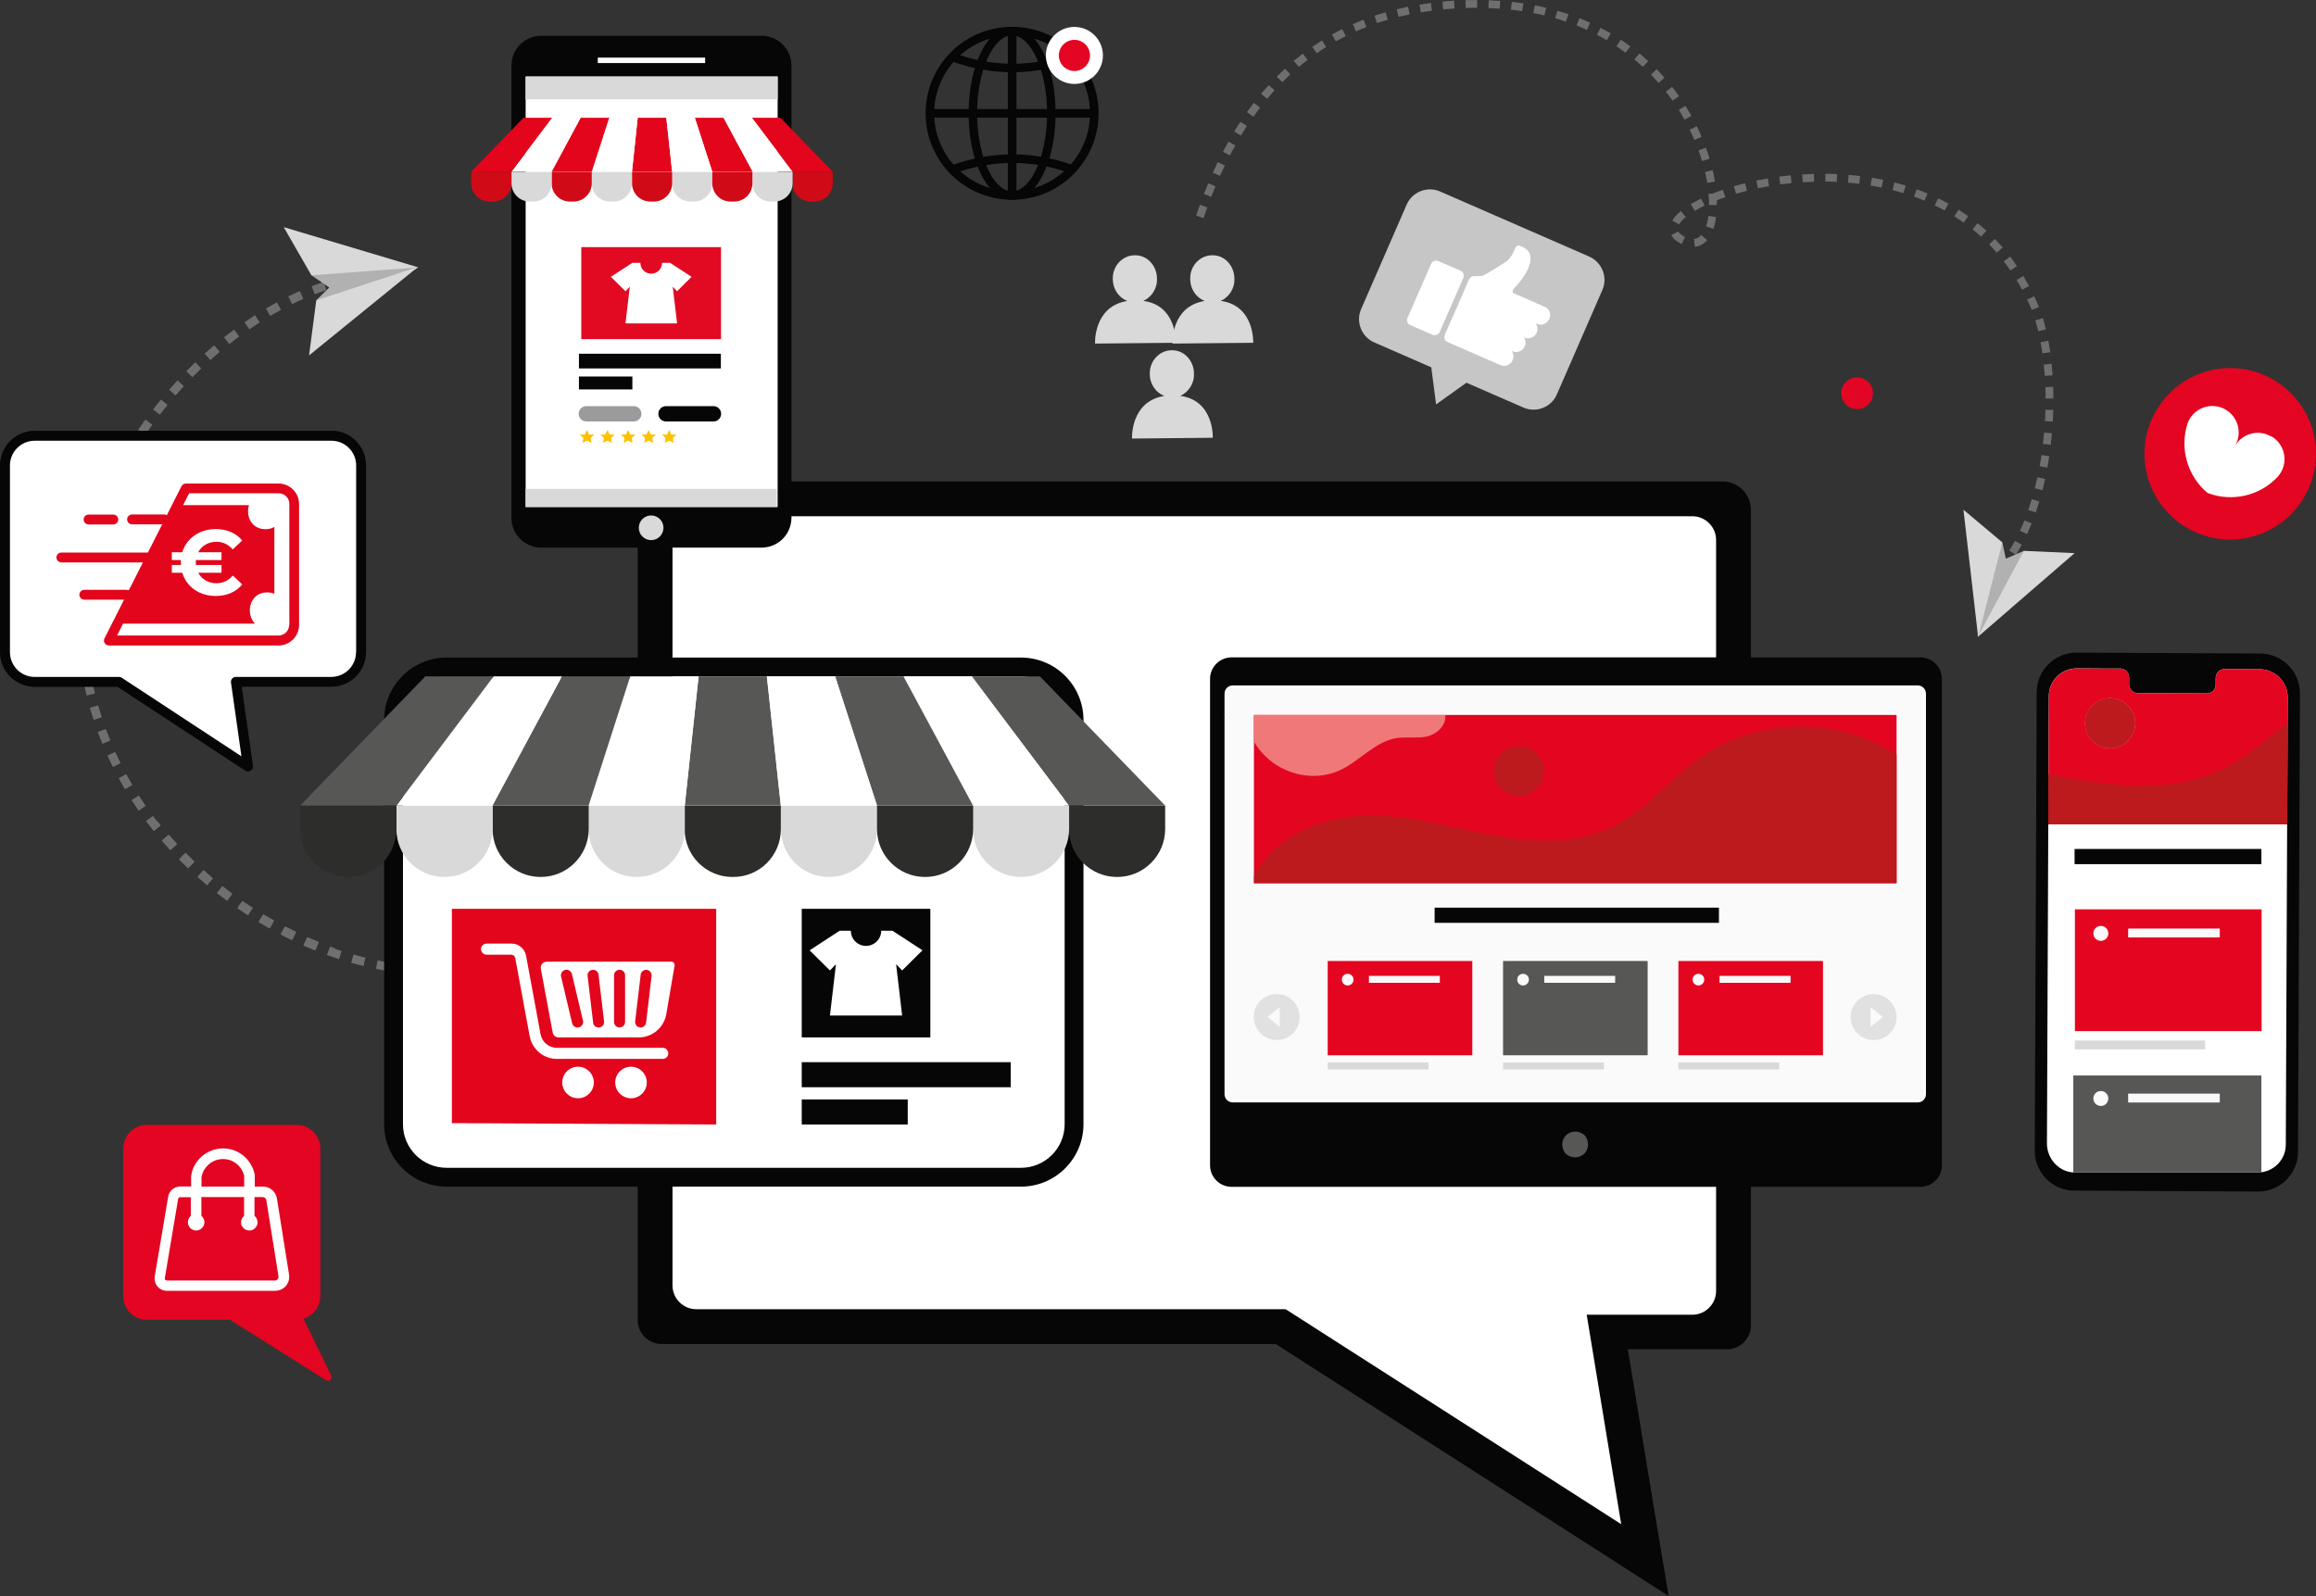
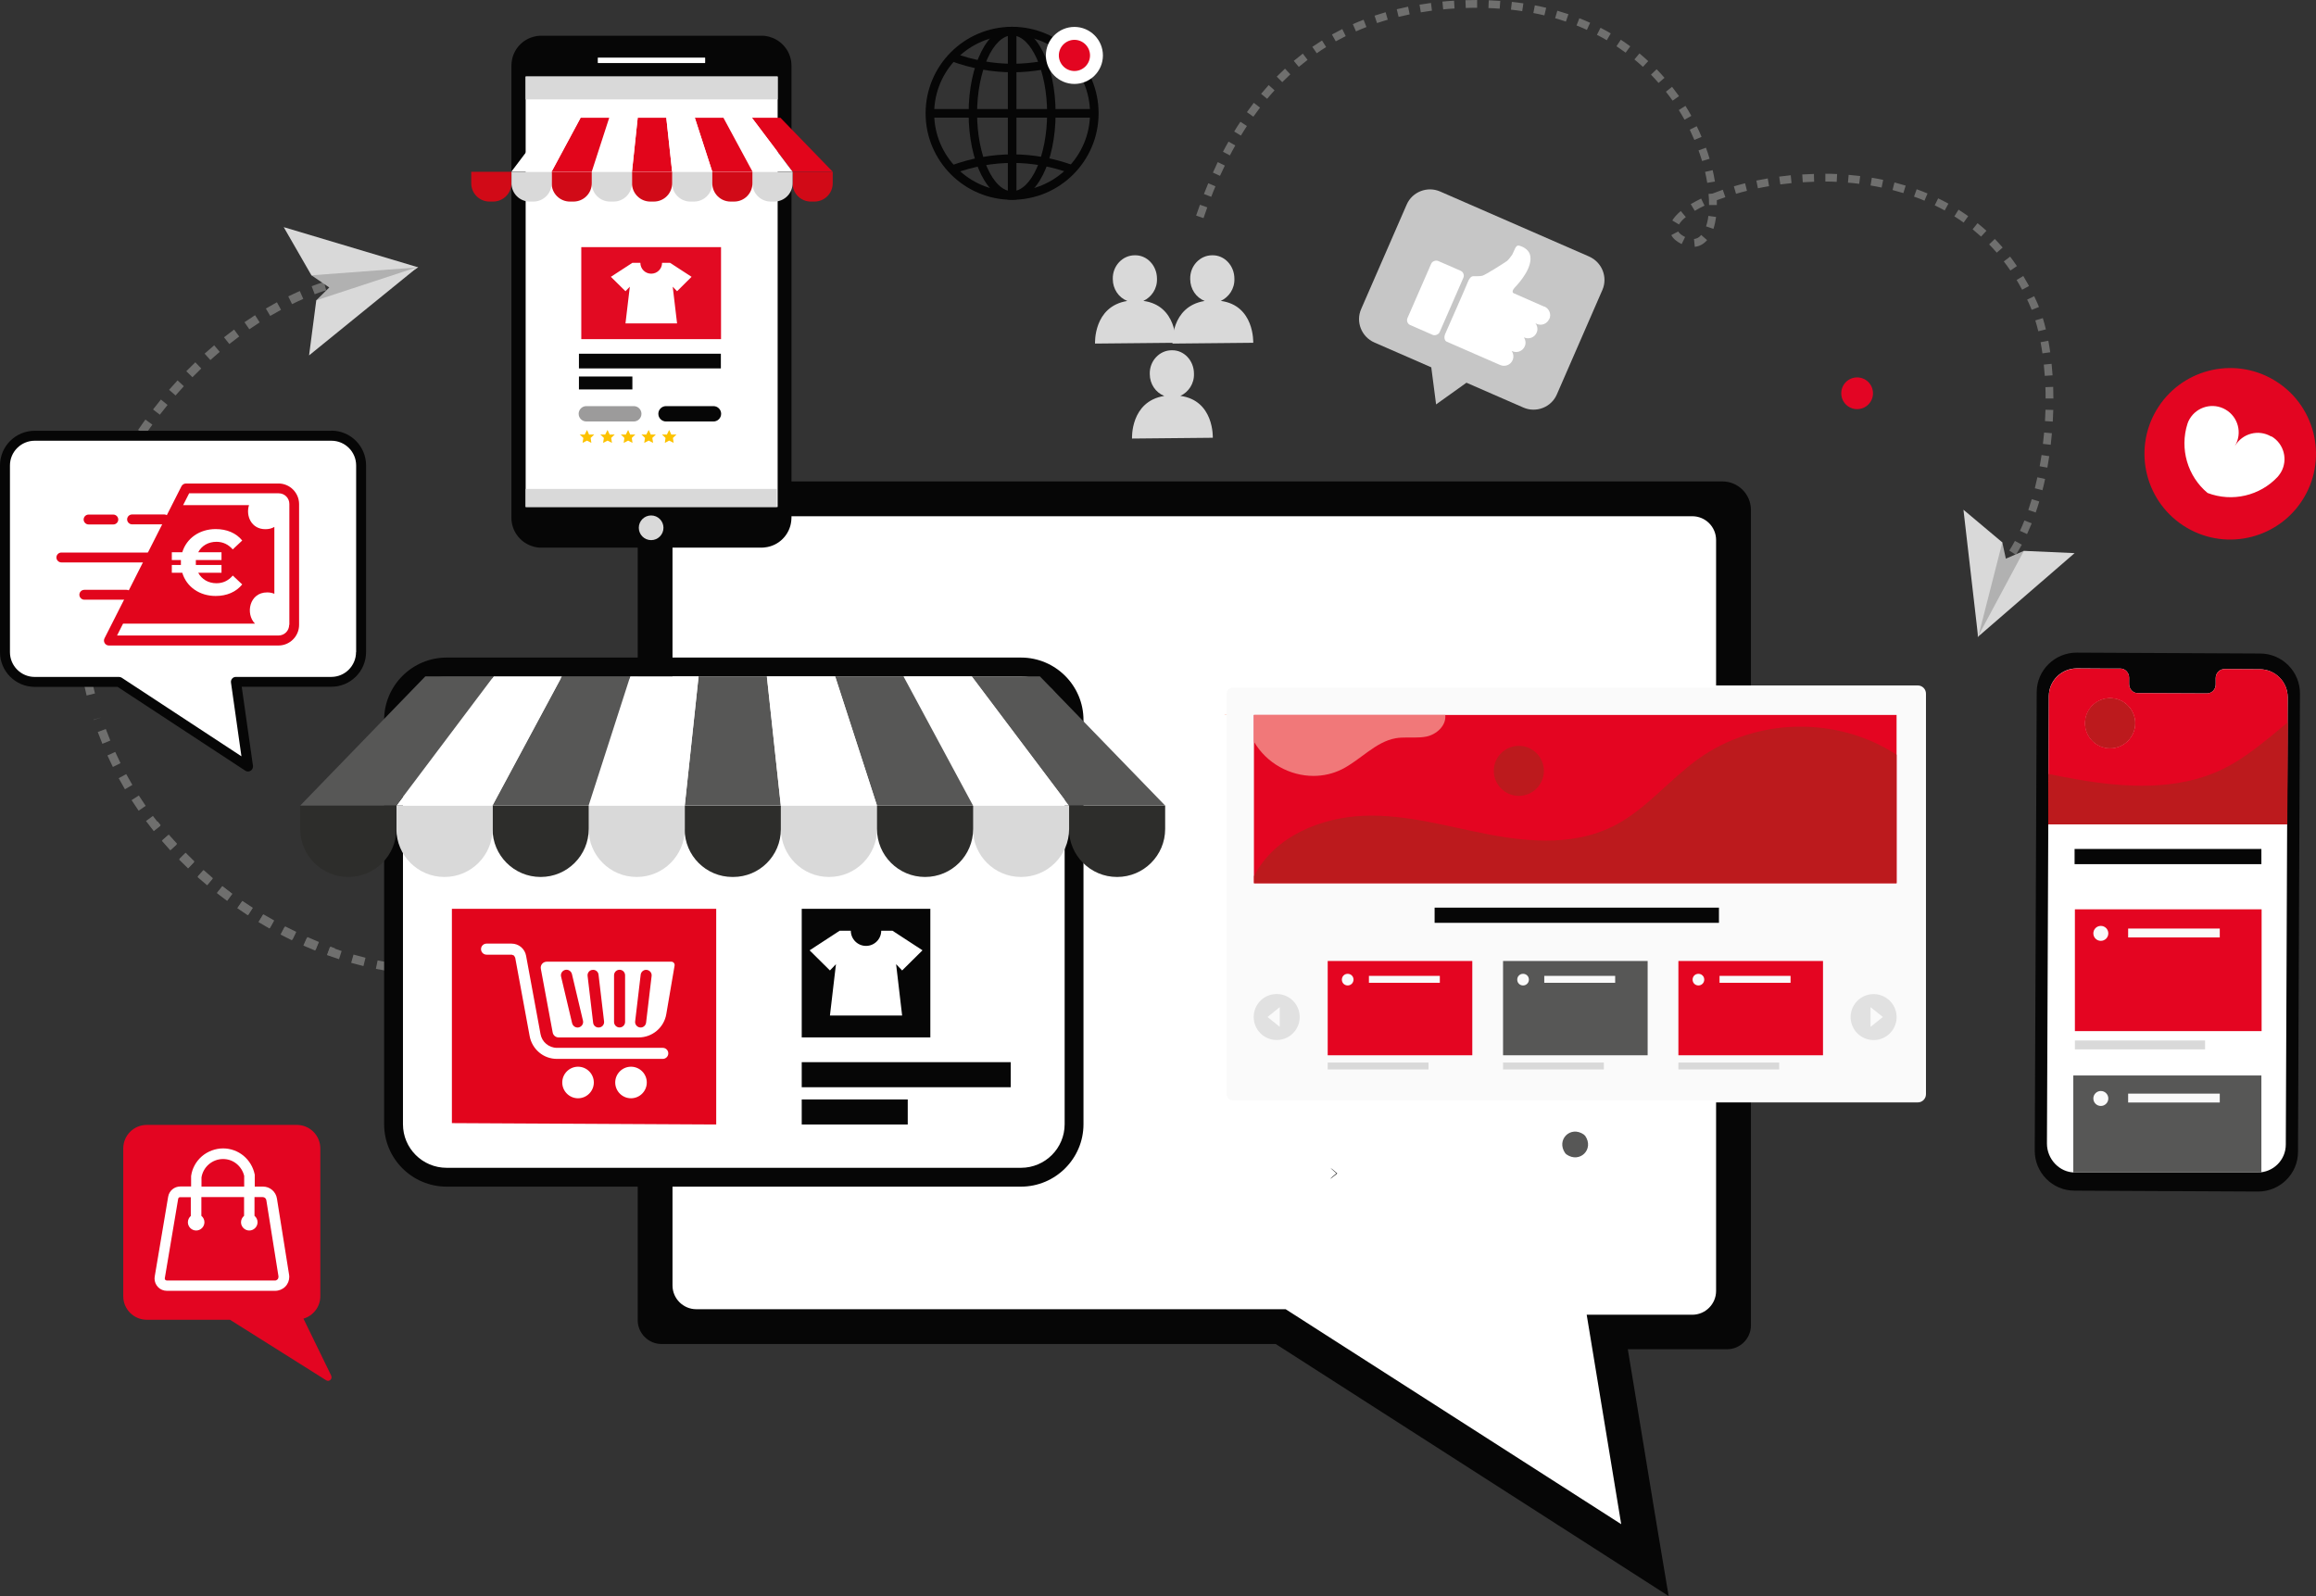
<svg xmlns="http://www.w3.org/2000/svg" id="Ebene_1" data-name="Ebene 1" viewBox="0 0 826.01 569.31">
  <rect x="0" y="0" width="826.01" height="569.31" fill="#333333" stroke="none" />
  <defs>
    <style>
      .cls-1 {
        fill: #e40521;
      }

      .cls-2 {
        fill: #6f6f6e;
      }

      .cls-3 {
        fill: #e2051b;
      }

      .cls-4 {
        fill: #b1b1b1;
      }

      .cls-5 {
        fill: #e30521;
      }

      .cls-6 {
        fill: #fcc200;
      }

      .cls-7 {
        fill: #98796e;
      }

      .cls-8 {
        fill: #fff;
      }

      .cls-9 {
        fill: #e1e1e1;
      }

      .cls-10 {
        fill: #060606;
      }

      .cls-11 {
        fill: #575756;
      }

      .cls-12 {
        fill: #f17879;
      }

      .cls-13 {
        fill: #2d2d2b;
      }

      .cls-14 {
        fill: #fcce84;
      }

      .cls-15 {
        fill: #9c9b9b;
      }

      .cls-16 {
        fill: #e2051c;
      }

      .cls-17 {
        fill: #a7c6be;
      }

      .cls-18 {
        fill: #bc1a1d;
      }

      .cls-19 {
        fill: #e20a22;
      }

      .cls-20 {
        fill: #fbdcd2;
      }

      .cls-21 {
        fill: #e30524;
      }

      .cls-22 {
        fill: #c6c6c6;
      }

      .cls-23 {
        fill: #fafafa;
      }

      .cls-24 {
        fill: #d9d9d9;
      }

      .cls-25 {
        fill: #d10a17;
      }
    </style>
  </defs>
  <path class="cls-2" d="M165.45,344.99l.15,3.06c-1.5.07-3.02.12-4.53.14l-.04-3.06c1.47-.02,2.96-.06,4.42-.13ZM156.61,345.1l-.07,3.06c-1.5-.04-3.03-.1-4.53-.19l.18-3.06c1.47.09,2.95.15,4.42.19ZM147.78,344.57l-.29,3.05c-1.49-.14-3.01-.32-4.5-.52l.4-3.04c1.46.19,2.94.36,4.39.5ZM139.02,343.4l-.51,3.02c-1.48-.25-2.98-.53-4.45-.84l.62-3c1.44.3,2.9.57,4.35.82ZM130.36,341.61l-.73,2.98c-1.46-.36-2.93-.74-4.38-1.15l.83-2.95c1.41.4,2.85.78,4.28,1.13ZM121.85,339.21l-.94,2.92c-1.43-.46-2.87-.95-4.29-1.46l1.04-2.88c1.38.5,2.79.98,4.19,1.43ZM56.17,292.95c.37.45.74.9,1.12,1.35l-2.35,1.96c-.38-.46-.76-.91-1.14-1.37l2.37-1.94ZM60.18,297.67c.98,1.11,1.98,2.21,2.97,3.29l-2.24,2.09c-1.02-1.09-2.04-2.22-3.03-3.35l2.3-2.02ZM113.52,336.21l-1.14,2.84c-1.39-.56-2.8-1.15-4.18-1.76l1.24-2.8c1.35.59,2.72,1.17,4.08,1.71ZM66.21,304.16c1.04,1.06,2.1,2.1,3.15,3.12l-2.12,2.21c-1.07-1.03-2.15-2.1-3.21-3.18l2.18-2.15ZM105.43,332.64l-1.33,2.76c-1.35-.65-2.71-1.34-4.04-2.04l1.42-2.71c1.3.68,2.63,1.35,3.95,1.99ZM72.6,310.31c1.09.99,2.21,1.98,3.32,2.93l-1.99,2.33c-1.14-.97-2.28-1.98-3.39-2.99l2.06-2.27ZM97.6,328.53l-1.52,2.66c-1.3-.74-2.61-1.52-3.9-2.3l1.6-2.61c1.25.77,2.53,1.53,3.81,2.25ZM79.33,316.07c1.15.92,2.32,1.84,3.49,2.72l-1.85,2.44c-1.19-.9-2.4-1.84-3.57-2.78l1.92-2.39ZM90.06,323.9l-1.69,2.56c-1.25-.82-2.51-1.68-3.74-2.55l1.77-2.5c1.2.85,2.44,1.69,3.66,2.5Z" />
-   <path class="cls-2" d="M116.34,103.55s-1.52.41-4.1,1.4l-1.09-2.86c2.75-1.05,4.33-1.47,4.4-1.49l.8,2.96ZM108.16,106.62c-1.32.58-2.66,1.2-4,1.86l-1.35-2.75c1.38-.68,2.77-1.32,4.12-1.92l1.23,2.8ZM100.23,110.51c-1.28.7-2.58,1.43-3.85,2.18l-1.56-2.64c1.3-.77,2.63-1.52,3.95-2.23l1.46,2.69ZM92.61,115c-1.23.78-2.47,1.61-3.69,2.45l-1.73-2.52c1.25-.86,2.52-1.7,3.78-2.5l1.65,2.58ZM85.31,120.02c-1.18.87-2.36,1.77-3.52,2.69l-1.9-2.4c1.18-.93,2.39-1.86,3.6-2.75l1.82,2.46ZM78.37,125.51c-1.12.95-2.24,1.93-3.34,2.91l-2.05-2.28c1.12-1.01,2.27-2.01,3.41-2.97l1.98,2.34ZM71.78,131.44c-1.06,1.02-2.12,2.06-3.15,3.11l-2.19-2.14c1.05-1.07,2.14-2.14,3.22-3.18l2.12,2.21ZM65.57,137.76c-.99,1.08-1.99,2.19-2.96,3.3l-2.31-2.01c.99-1.14,2-2.27,3.02-3.37l2.25,2.08ZM59.76,144.45c-.93,1.14-1.86,2.3-2.76,3.47l-2.42-1.87c.92-1.19,1.86-2.38,2.81-3.54l2.37,1.94ZM54.34,151.47c-.23.32-.46.64-.69.96-.62.87-1.25,1.77-1.87,2.66l-2.53-1.73c.63-.91,1.26-1.83,1.9-2.72.24-.33.47-.65.71-.98l2.48,1.8ZM46.97,162.54l-2.62-1.59c.78-1.29,1.59-2.58,2.4-3.83l2.57,1.66c-.79,1.23-1.59,2.49-2.36,3.76ZM42.56,170.24l-2.7-1.45c.71-1.32,1.45-2.65,2.19-3.95l2.66,1.52c-.73,1.28-1.46,2.58-2.15,3.88ZM39.96,175.26c-.47.94-.93,1.91-1.37,2.88l-2.79-1.26c.45-1.01.93-2.01,1.42-2.99.18-.37.37-.74.56-1.11l2.73,1.38c-.18.36-.37.72-.55,1.09ZM35.4,186.34l-2.91-.97c.48-1.45,1-2.89,1.54-4.28l2.85,1.11c-.52,1.35-1.03,2.74-1.49,4.14ZM33.02,194.82l-2.98-.69c.34-1.48.72-2.97,1.13-4.41l2.95.83c-.39,1.4-.76,2.83-1.09,4.27ZM31.41,203.49l-3.03-.43c.21-1.5.46-3.01.73-4.48l3.01.56c-.27,1.43-.51,2.9-.71,4.35ZM30.53,212.28l-3.06-.18c.09-1.51.21-3.03.36-4.53l3.05.3c-.15,1.45-.26,2.93-.35,4.4ZM30.36,221.11l-3.06.06c-.03-1.51-.03-3.04,0-4.54l3.06.06c-.03,1.46-.03,2.95,0,4.42ZM30.87,229.94l-3.05.29c-.14-1.5-.26-3.02-.35-4.52l3.06-.18c.09,1.46.2,2.95.34,4.41ZM32.04,238.7l-3.02.52c-.26-1.49-.49-2.99-.68-4.48l3.03-.41c.19,1.45.42,2.92.67,4.37ZM33.86,247.35l-2.97.74c-.36-1.46-.7-2.95-1.01-4.42l3-.63c.3,1.44.63,2.89.99,4.31ZM36.3,255.85l-2.91.95c-.47-1.43-.92-2.89-1.33-4.33l2.94-.85c.4,1.41.84,2.83,1.3,4.23ZM39.35,264.15l-2.84,1.16c-.57-1.39-1.12-2.81-1.64-4.22l2.87-1.06c.51,1.38,1.04,2.76,1.6,4.12ZM42.99,272.21l-2.74,1.36c-.67-1.35-1.32-2.73-1.94-4.1l2.79-1.26c.6,1.33,1.24,2.68,1.89,4ZM47.2,279.98l-2.64,1.55c-.77-1.3-1.51-2.63-2.23-3.95l2.69-1.46c.7,1.29,1.43,2.58,2.18,3.85ZM51.96,287.44l-2.52,1.74c-.85-1.24-1.7-2.51-2.51-3.78l2.58-1.65c.79,1.24,1.61,2.48,2.45,3.69ZM57.23,294.54l-2.39,1.91c-.94-1.18-1.87-2.38-2.77-3.59l2.46-1.83c.87,1.18,1.78,2.35,2.7,3.5ZM118.43,341.15c-.56-.21-1.11-.42-1.67-.63l1.1-2.86c.54.21,1.09.42,1.64.62l-1.07,2.87ZM112.57,338.84c-1.39-.58-2.78-1.18-4.15-1.79l1.25-2.8c1.34.6,2.71,1.19,4.07,1.76l-1.17,2.83ZM62.99,301.25l-2.25,2.07c-1.02-1.11-2.03-2.25-3.01-3.39l2.32-1.99c.95,1.11,1.94,2.22,2.94,3.31ZM104.33,335.15c-1.36-.65-2.72-1.33-4.04-2.01l1.4-2.72c1.3.67,2.63,1.33,3.97,1.98l-1.33,2.76ZM69.2,307.55l-2.11,2.22c-1.09-1.03-2.18-2.1-3.23-3.17l2.18-2.15c1.03,1.04,2.09,2.09,3.16,3.1ZM96.3,331.01c-1.32-.73-2.64-1.48-3.92-2.25l1.56-2.64c1.26.75,2.55,1.49,3.84,2.2l-1.48,2.68ZM75.83,313.42l-1.95,2.36c-1.16-.96-2.31-1.95-3.44-2.94l2.03-2.29c1.1.97,2.23,1.94,3.36,2.88ZM88.52,326.4c-1.27-.81-2.54-1.64-3.78-2.48l1.72-2.54c1.21.82,2.46,1.64,3.7,2.43l-1.64,2.59ZM82.83,318.84l-1.8,2.48c-1.22-.89-2.44-1.8-3.62-2.71l1.88-2.42c1.16.9,2.35,1.79,3.54,2.66Z" />
+   <path class="cls-2" d="M116.34,103.55s-1.52.41-4.1,1.4l-1.09-2.86c2.75-1.05,4.33-1.47,4.4-1.49l.8,2.96ZM108.16,106.62c-1.32.58-2.66,1.2-4,1.86l-1.35-2.75c1.38-.68,2.77-1.32,4.12-1.92l1.23,2.8ZM100.23,110.51c-1.28.7-2.58,1.43-3.85,2.18l-1.56-2.64c1.3-.77,2.63-1.52,3.95-2.23l1.46,2.69ZM92.61,115c-1.23.78-2.47,1.61-3.69,2.45l-1.73-2.52c1.25-.86,2.52-1.7,3.78-2.5l1.65,2.58ZM85.31,120.02c-1.18.87-2.36,1.77-3.52,2.69l-1.9-2.4c1.18-.93,2.39-1.86,3.6-2.75l1.82,2.46ZM78.37,125.51c-1.12.95-2.24,1.93-3.34,2.91l-2.05-2.28c1.12-1.01,2.27-2.01,3.41-2.97l1.98,2.34ZM71.78,131.44c-1.06,1.02-2.12,2.06-3.15,3.11l-2.19-2.14c1.05-1.07,2.14-2.14,3.22-3.18l2.12,2.21ZM65.57,137.76c-.99,1.08-1.99,2.19-2.96,3.3l-2.31-2.01c.99-1.14,2-2.27,3.02-3.37l2.25,2.08ZM59.76,144.45c-.93,1.14-1.86,2.3-2.76,3.47l-2.42-1.87c.92-1.19,1.86-2.38,2.81-3.54l2.37,1.94ZM54.34,151.47c-.23.32-.46.64-.69.96-.62.87-1.25,1.77-1.87,2.66l-2.53-1.73c.63-.91,1.26-1.83,1.9-2.72.24-.33.47-.65.71-.98l2.48,1.8ZM46.97,162.54l-2.62-1.59c.78-1.29,1.59-2.58,2.4-3.83l2.57,1.66c-.79,1.23-1.59,2.49-2.36,3.76ZM42.56,170.24l-2.7-1.45c.71-1.32,1.45-2.65,2.19-3.95l2.66,1.52c-.73,1.28-1.46,2.58-2.15,3.88ZM39.96,175.26c-.47.94-.93,1.91-1.37,2.88l-2.79-1.26c.45-1.01.93-2.01,1.42-2.99.18-.37.37-.74.56-1.11l2.73,1.38c-.18.36-.37.72-.55,1.09ZM35.4,186.34l-2.91-.97c.48-1.45,1-2.89,1.54-4.28l2.85,1.11c-.52,1.35-1.03,2.74-1.49,4.14ZM33.02,194.82l-2.98-.69c.34-1.48.72-2.97,1.13-4.41l2.95.83c-.39,1.4-.76,2.83-1.09,4.27ZM31.41,203.49l-3.03-.43c.21-1.5.46-3.01.73-4.48l3.01.56c-.27,1.43-.51,2.9-.71,4.35ZM30.53,212.28l-3.06-.18c.09-1.51.21-3.03.36-4.53l3.05.3c-.15,1.45-.26,2.93-.35,4.4ZM30.36,221.11l-3.06.06c-.03-1.51-.03-3.04,0-4.54l3.06.06c-.03,1.46-.03,2.95,0,4.42ZM30.87,229.94l-3.05.29c-.14-1.5-.26-3.02-.35-4.52l3.06-.18c.09,1.46.2,2.95.34,4.41ZM32.04,238.7l-3.02.52c-.26-1.49-.49-2.99-.68-4.48l3.03-.41c.19,1.45.42,2.92.67,4.37ZM33.86,247.35l-2.97.74c-.36-1.46-.7-2.95-1.01-4.42l3-.63c.3,1.44.63,2.89.99,4.31ZM36.3,255.85l-2.91.95c-.47-1.43-.92-2.89-1.33-4.33c.4,1.41.84,2.83,1.3,4.23ZM39.35,264.15l-2.84,1.16c-.57-1.39-1.12-2.81-1.64-4.22l2.87-1.06c.51,1.38,1.04,2.76,1.6,4.12ZM42.99,272.21l-2.74,1.36c-.67-1.35-1.32-2.73-1.94-4.1l2.79-1.26c.6,1.33,1.24,2.68,1.89,4ZM47.2,279.98l-2.64,1.55c-.77-1.3-1.51-2.63-2.23-3.95l2.69-1.46c.7,1.29,1.43,2.58,2.18,3.85ZM51.96,287.44l-2.52,1.74c-.85-1.24-1.7-2.51-2.51-3.78l2.58-1.65c.79,1.24,1.61,2.48,2.45,3.69ZM57.23,294.54l-2.39,1.91c-.94-1.18-1.87-2.38-2.77-3.59l2.46-1.83c.87,1.18,1.78,2.35,2.7,3.5ZM118.43,341.15c-.56-.21-1.11-.42-1.67-.63l1.1-2.86c.54.21,1.09.42,1.64.62l-1.07,2.87ZM112.57,338.84c-1.39-.58-2.78-1.18-4.15-1.79l1.25-2.8c1.34.6,2.71,1.19,4.07,1.76l-1.17,2.83ZM62.99,301.25l-2.25,2.07c-1.02-1.11-2.03-2.25-3.01-3.39l2.32-1.99c.95,1.11,1.94,2.22,2.94,3.31ZM104.33,335.15c-1.36-.65-2.72-1.33-4.04-2.01l1.4-2.72c1.3.67,2.63,1.33,3.97,1.98l-1.33,2.76ZM69.2,307.55l-2.11,2.22c-1.09-1.03-2.18-2.1-3.23-3.17l2.18-2.15c1.03,1.04,2.09,2.09,3.16,3.1ZM96.3,331.01c-1.32-.73-2.64-1.48-3.92-2.25l1.56-2.64c1.26.75,2.55,1.49,3.84,2.2l-1.48,2.68ZM75.83,313.42l-1.95,2.36c-1.16-.96-2.31-1.95-3.44-2.94l2.03-2.29c1.1.97,2.23,1.94,3.36,2.88ZM88.52,326.4c-1.27-.81-2.54-1.64-3.78-2.48l1.72-2.54c1.21.82,2.46,1.64,3.7,2.43l-1.64,2.59ZM82.83,318.84l-1.8,2.48c-1.22-.89-2.44-1.8-3.62-2.71l1.88-2.42c1.16.9,2.35,1.79,3.54,2.66Z" />
  <polygon class="cls-4" points="111.07 98.2 117.44 102.54 112.8 107.12 123.13 111.54 149.17 95.36 114.62 93.44 111.07 98.2" />
  <polygon class="cls-24" points="110.23 126.77 112.8 107.12 149.09 95.2 110.23 126.77" />
  <polygon class="cls-24" points="101.19 81.02 111.07 98.2 149.17 95.36 101.19 81.02" />
  <path class="cls-22" d="M566.74,91.49l-53.11-23.18c-4.57-2-9.95.11-11.92,4.64l-16.25,37.29c-2.01,4.57.14,9.92,4.71,11.92l20.3,8.86,1.72,13.23,10.83-7.74,20.3,8.86c4.57,2,9.95-.11,11.92-4.64l16.25-37.29c2.01-4.57-.14-9.92-4.71-11.92l-.04-.04Z" />
  <path class="cls-8" d="M552.6,113.76c.74-1.69-.04-3.66-1.76-4.4h-.14l-10.87-4.78c-.67-.32-.28-1.3.49-2.11,1.86-1.9,6.65-7.53,5.31-11.78-.7-2.04-3.1-2.95-4.01-3.1-.77-.14-1.3,1.06-1.37,1.27l-.88,1.93s-1.23,1.76-1.83,2.25c-.6.49-7.84,5.07-8.83,5.31-.98.25-2.53.14-3.34.18s-1.51,1.06-1.93,2.22-7.7,17.69-8.06,18.47c-.35.81-.32,2.25.56,2.64.81.35,16.11,7.04,18.78,8.2l.32.14c1.69.74,3.69,0,4.43-1.72.49-1.13.32-2.36-.35-3.31l.25.11c1.69.74,3.69,0,4.43-1.72.49-1.09.32-2.29-.32-3.24l.14.07c1.69.74,3.69,0,4.43-1.72.53-1.16.28-2.46-.46-3.41l.49.28c1.69.74,3.69,0,4.43-1.72l.07-.04Z" />
  <rect class="cls-8" x="499.48" y="100.01" width="24.94" height="12.52" rx="1.9" ry="1.9" transform="translate(209.83 533.01) rotate(-66.43)" />
  <path class="cls-5" d="M821.8,177.35c-8.55,14.56-27.3,19.45-41.86,10.9s-19.45-27.3-10.9-41.86c8.55-14.56,27.3-19.45,41.86-10.9,14.56,8.55,19.45,27.3,10.9,41.86Z" />
  <path class="cls-8" d="M810.01,155.69c-4.47-2.64-10.24-1.13-12.87,3.34v-.04c2.64-4.47,1.13-10.24-3.34-12.87-4.47-2.64-10.24-1.13-12.87,3.34-.32.56-.6,1.13-.77,1.72-2.81,8.86,0,18.68,7.18,24.66,8.76,3.34,18.68,1.02,25.01-5.77.42-.49.77-.98,1.13-1.55,2.64-4.47,1.13-10.24-3.34-12.87l-.11.04Z" />
  <path class="cls-8" d="M456.71,473.14h-214.57c-4.64,0-8.48-3.83-8.48-8.48V186.39c0-4.64,3.83-8.48,8.48-8.48h365.96c5.7,0,10.17,4.64,10.17,10.17v278.55c0,4.64-3.83,8.48-8.48,8.48h-36.48l13.47,81.33-130.11-83.29h.04Z" />
  <path class="cls-10" d="M612.05,192.62v267.86c0,4.66-3.81,8.48-8.48,8.48h-37.67l12.31,74.71-119.67-76.68h-210.21c-4.66,0-8.48-3.81-8.48-8.48V192.62c0-4.66,3.81-8.48,8.48-8.48h355.24c4.68,0,8.48,3.79,8.48,8.48ZM624.47,181.89c0-5.7-4.64-10.17-10.17-10.17H235.92c-4.64,0-8.48,3.83-8.48,8.48v290.72c0,4.64,3.83,8.48,8.48,8.48h219.07l116.47,74.71,23.67,15.2-4.64-27.75-9.92-60.29h35.42c4.64,0,8.48-3.83,8.48-8.48V181.89h0Z" />
  <path class="cls-24" d="M407.75,107.35c2.92-1.34,5.03-4.36,4.89-7.95,0-4.64-3.55-8.48-7.95-8.34-4.36,0-7.95,3.83-7.81,8.48,0,3.55,2.11,6.61,5.17,7.81-12.17,1.97-11.5,15.2-11.5,15.2l28.81-.28s.53-13.37-11.64-14.95l.04.04Z" />
  <path class="cls-24" d="M435.36,107.35c2.92-1.34,5.03-4.36,4.89-7.95,0-4.64-3.55-8.48-7.95-8.34-4.36,0-7.95,3.83-7.81,8.48,0,3.55,2.11,6.61,5.17,7.81-12.17,1.97-11.5,15.2-11.5,15.2l28.81-.28s.53-13.37-11.64-14.95l.04.04Z" />
  <path class="cls-24" d="M420.94,141.23c2.92-1.34,5.03-4.36,4.89-7.95,0-4.64-3.55-8.48-7.95-8.34-4.36,0-7.95,3.83-7.81,8.48,0,3.55,2.11,6.61,5.17,7.81-12.17,1.97-11.5,15.2-11.5,15.2l28.81-.28s.53-13.37-11.64-14.95l.04.04Z" />
  <path class="cls-2" d="M427.94,73.02l2.64.95c-.46,1.23-.91,2.53-1.34,3.83l-2.64-.91c.46-1.3.91-2.6,1.37-3.87h-.04ZM430.93,65.36l2.57,1.09c-.53,1.23-1.02,2.5-1.51,3.76l-2.6-1.02c.49-1.27,1.02-2.57,1.55-3.83ZM434.31,57.83l2.53,1.23c-.56,1.2-1.16,2.43-1.72,3.66l-2.53-1.16c.56-1.27,1.16-2.53,1.72-3.73ZM438.14,50.51l2.43,1.37c-.67,1.16-1.3,2.36-1.93,3.55l-2.46-1.3c.63-1.23,1.3-2.43,1.97-3.62ZM442.4,43.44l2.32,1.51c-.74,1.09-1.44,2.25-2.15,3.41l-2.39-1.44c.7-1.2,1.44-2.36,2.22-3.48h0ZM447.18,36.69l2.22,1.69c-.81,1.06-1.62,2.15-2.39,3.24l-2.29-1.62c.81-1.13,1.62-2.25,2.46-3.34v.04ZM452.49,30.36l2.08,1.86c-.88.98-1.79,2-2.64,3.03l-2.15-1.79c.88-1.06,1.79-2.11,2.71-3.13v.04ZM458.3,24.48l1.9,2.04c-.98.91-1.93,1.83-2.88,2.78l-1.97-1.97c.98-.98,1.97-1.93,2.99-2.88l-.04.04ZM464.66,19.14l1.69,2.22c-1.06.81-2.11,1.65-3.13,2.5l-1.79-2.15c1.06-.88,2.15-1.76,3.24-2.6v.04ZM471.49,14.42l1.48,2.36c-1.13.7-2.25,1.44-3.34,2.22l-1.58-2.29c1.13-.77,2.32-1.55,3.48-2.29h-.04ZM478.73,10.38l1.23,2.5c-1.2.6-2.39,1.23-3.55,1.86l-1.37-2.43c1.2-.67,2.43-1.3,3.66-1.93h.04ZM486.33,7.04l1.02,2.6c-1.23.49-2.5.98-3.73,1.55l-1.13-2.57c1.27-.56,2.53-1.09,3.83-1.58h0ZM494.18,4.36l.77,2.67c-1.3.39-2.57.77-3.83,1.2l-.88-2.64c1.3-.42,2.64-.84,3.94-1.23ZM502.2,2.39l.56,2.74c-1.3.28-2.64.56-3.94.88l-.67-2.71c1.34-.32,2.67-.63,4.05-.91ZM510.36,1.02l.35,2.78c-1.34.18-2.67.39-3.97.6l-.46-2.74c1.34-.21,2.71-.42,4.08-.6v-.04ZM518.59.25l.18,2.78c-1.34.07-2.71.18-4.05.32l-.28-2.78c1.34-.14,2.74-.25,4.12-.32h.04ZM526.82,0v2.78c-1.34,0-2.71,0-4.05.07l-.11-2.78c1.37-.04,2.78-.07,4.12-.07h.04ZM534.94.28h.14l-.21,2.81h-.14c-1.27-.11-2.57-.18-3.87-.21l.11-2.78c1.34.04,2.67.11,3.97.21v-.04ZM539.2.67c1.37.14,2.74.32,4.12.53l-.42,2.78c-1.3-.21-2.67-.39-4.01-.53l.32-2.78ZM547.4,1.9c1.37.25,2.71.56,4.05.88l-.63,2.71c-1.3-.32-2.6-.6-3.94-.84l.53-2.74ZM555.45,3.83c1.34.39,2.67.81,3.94,1.23l-.91,2.64c-1.27-.42-2.53-.84-3.83-1.2l.77-2.67h.04ZM563.3,6.51c1.3.49,2.57,1.06,3.83,1.62l-1.16,2.53c-1.2-.56-2.46-1.09-3.69-1.58l1.02-2.6v.04ZM570.86,9.92c1.23.63,2.46,1.3,3.62,2l-1.41,2.43c-1.16-.67-2.32-1.34-3.52-1.93l1.27-2.5h.04ZM578.03,14.14c1.16.77,2.32,1.55,3.41,2.39l-1.65,2.25c-1.06-.77-2.18-1.55-3.27-2.29l1.55-2.32-.04-.04ZM584.72,19.06c1.06.88,2.11,1.79,3.13,2.74l-1.9,2.04c-.98-.91-2.01-1.79-3.03-2.64l1.79-2.15ZM590.84,24.69c.95.98,1.9,2,2.81,3.06l-2.11,1.83c-.88-.98-1.79-2-2.71-2.95l2.01-1.93ZM596.33,30.95c.84,1.09,1.69,2.22,2.5,3.34l-2.29,1.62c-.77-1.09-1.58-2.18-2.39-3.2l2.18-1.72v-.04ZM601.11,37.74c.74,1.16,1.44,2.36,2.11,3.59l-2.43,1.37c-.63-1.16-1.34-2.32-2.04-3.45l2.36-1.48v-.04ZM599.46,75.27l1.79,2.15c-1.13.91-1.93,1.79-2.43,2.64l-2.39-1.41c.67-1.13,1.69-2.25,3.03-3.38ZM598.54,82.56c.39.7,1.23,1.37,2.46,1.97l-1.23,2.53c-1.79-.88-3.03-1.93-3.69-3.2l2.46-1.3h0ZM605.15,45.02c.6,1.23,1.2,2.5,1.72,3.8l-2.57,1.09c-.53-1.23-1.09-2.46-1.65-3.66l2.5-1.23h0ZM606.7,70.81l1.23,2.53c-1.27.6-2.43,1.23-3.48,1.86l-1.44-2.39c1.13-.67,2.39-1.34,3.73-2h-.04ZM608.43,52.66c.49,1.3.91,2.64,1.3,3.97l-2.67.81c-.39-1.27-.81-2.53-1.27-3.8l2.64-.95v-.04ZM606.74,83.82l2.11,1.83c-1.23,1.41-2.71,2.22-4.4,2.39l-.28-2.78c.98-.11,1.83-.56,2.57-1.44ZM610.82,60.64c.32,1.37.6,2.74.81,4.12l-2.74.46c-.21-1.27-.46-2.6-.77-3.9l2.71-.63v-.04ZM609.27,77l2.78.39c-.21,1.55-.53,2.99-.95,4.26l-2.64-.91c.39-1.09.67-2.32.84-3.73h-.04ZM610.75,69.05c1.16-.46,2.43-.91,3.69-1.37l.91,2.64c-1.02.35-2.04.74-3.03,1.09v1.72h-2.78c0-1.27-.04-2.6-.18-3.97l1.37-.11ZM622.39,65.36l.67,2.71c-1.3.32-2.64.67-3.9,1.06l-.77-2.67c1.3-.39,2.64-.74,4.01-1.09ZM630.48,63.67l.46,2.74c-1.34.21-2.67.49-3.97.74l-.56-2.74c1.34-.28,2.71-.53,4.08-.77v.04ZM638.68,62.54l.28,2.78c-1.34.14-2.71.28-4.01.46l-.39-2.78c1.34-.18,2.74-.35,4.12-.49v.04ZM646.94,62.05l.07,2.78c-1.34.04-2.71.11-4.05.18l-.18-2.78c1.37-.07,2.74-.14,4.12-.18h.04ZM655.21,62.08l-.14,2.78c-1.34-.07-2.67-.11-4.05-.11v-2.78c1.41,0,2.78.04,4.15.11h.04ZM659.32,62.37c1.37.11,2.74.25,4.12.42l-.35,2.78c-1.34-.18-2.67-.32-4.01-.42l.25-2.78ZM667.56,63.39c1.37.21,2.74.49,4.08.77l-.56,2.74c-1.3-.28-2.64-.53-3.94-.74l.46-2.74-.04-.04ZM675.65,65.07c1.34.35,2.67.74,4.01,1.13l-.81,2.67c-1.27-.39-2.57-.74-3.87-1.09l.7-2.71h-.04ZM683.59,67.5c1.3.46,2.6.98,3.87,1.51l-1.09,2.57c-1.23-.53-2.46-1.02-3.73-1.44l.95-2.64h0ZM691.23,70.74c1.23.6,2.5,1.23,3.69,1.9l-1.34,2.43c-1.16-.63-2.36-1.27-3.55-1.83l1.23-2.5h-.04ZM698.51,74.78c1.16.74,2.32,1.51,3.45,2.32l-1.62,2.29c-1.09-.77-2.18-1.51-3.31-2.22l1.48-2.36v-.04ZM705.3,79.6c1.09.88,2.15,1.79,3.17,2.71l-1.9,2.08c-.98-.88-2.01-1.76-3.03-2.6l1.76-2.18ZM711.45,85.23c.95.98,1.9,2,2.81,3.06l-2.11,1.83c-.88-1.02-1.79-2-2.71-2.95l2.01-1.93ZM716.91,91.53c.84,1.09,1.65,2.22,2.43,3.38l-2.32,1.58c-.74-1.09-1.55-2.18-2.36-3.24l2.22-1.69.04-.04ZM721.58,98.39c.7,1.16,1.41,2.39,2.08,3.62l-2.46,1.34c-.63-1.2-1.3-2.36-1.97-3.48l2.39-1.44-.04-.04ZM714.34,199.58l2.22,1.72c-.25.32-.49.63-.74.95l-2.18-1.76.7-.88v-.04ZM718.63,192.94l2.46,1.34c-.67,1.27-1.41,2.46-2.11,3.62l-2.36-1.51c.7-1.09,1.37-2.25,2.01-3.45ZM725.52,105.7c.39.81.77,1.65,1.13,2.46.18.46.39.88.56,1.34l-2.6,1.02c-.18-.42-.35-.84-.53-1.27-.35-.81-.7-1.62-1.09-2.39l2.53-1.2v.04ZM722.01,185.65l2.6,1.02c-.53,1.3-1.09,2.6-1.65,3.83l-2.53-1.16c.56-1.2,1.09-2.43,1.58-3.69ZM728.58,113.48c.39,1.27.77,2.64,1.09,4.01l-2.71.67c-.32-1.34-.67-2.64-1.06-3.87l2.67-.81h0ZM724.64,178.06l2.67.81c-.39,1.34-.81,2.67-1.27,3.94l-2.64-.91c.42-1.23.84-2.53,1.23-3.83ZM730.55,121.57c.25,1.34.49,2.71.67,4.08l-2.78.39c-.18-1.34-.42-2.67-.67-3.97l2.74-.53.04.04ZM726.65,170.25l2.74.6c-.28,1.37-.6,2.71-.95,4.01l-2.71-.7c.32-1.27.63-2.6.91-3.94v.04ZM731.71,129.76c.14,1.34.25,2.74.35,4.12l-2.78.18c-.11-1.37-.21-2.71-.35-4.01l2.78-.28ZM728.09,162.3l2.78.42c-.21,1.37-.42,2.74-.67,4.08l-2.74-.49c.25-1.3.46-2.64.67-3.97l-.04-.04ZM732.28,138.03c.04,1.37.07,2.74.07,4.12h-2.78c0-1.34,0-2.71-.07-4.05l2.78-.11v.04ZM729.04,154.28l2.78.25c-.11,1.37-.25,2.74-.42,4.12l-2.78-.32c.14-1.34.28-2.67.42-4.01v-.04ZM732.31,146.26c-.04,1.37-.11,2.74-.18,4.12l-2.78-.18c.07-1.34.14-2.71.18-4.05l2.78.07v.04Z" />
  <polygon class="cls-4" points="721.83 196.49 715.39 199.27 714.13 193.46 705.65 199.23 705.37 227.2 723.77 201.55 721.83 196.49" />
  <polygon class="cls-24" points="700.27 181.82 714.13 193.46 705.51 227.23 700.27 181.82" />
  <polygon class="cls-24" points="739.91 197.3 721.83 196.49 705.37 227.2 739.91 197.3" />
  <path class="cls-14" d="M226.99,326.39c-.88,0-1.62-.74-1.62-1.62v-14.07c0-.88.74-1.62,1.62-1.62s1.62.74,1.62,1.62v14.07c0,.88-.74,1.62-1.62,1.62Z" />
  <circle class="cls-21" cx="662.35" cy="140.28" r="5.66" />
  <rect class="cls-8" x="555.14" y="224.35" width="3.24" height="3.27" />
  <path class="cls-5" d="M118.15,490.73l-9.92-20.37c3.45-1.02,6.01-4.19,6.01-7.98v-52.76c0-4.61-3.76-8.37-8.37-8.37h-53.54c-4.61,0-8.37,3.76-8.37,8.37v52.76c0,4.61,3.76,8.37,8.37,8.37h29.69l34.33,21.6c1.06.63,2.29-.49,1.76-1.62h.04Z" />
  <path class="cls-8" d="M103.1,454.67l-4.33-27.16c-.39-2.46-2.5-4.26-4.96-4.26h-2.95v-4.26l-.04-.14c-.53-2.57-1.93-4.89-3.94-6.58-2.04-1.69-4.64-2.64-7.32-2.64s-5.49,1.02-7.6,2.85c-2.08,1.83-3.45,4.33-3.8,7.04v3.69h-3.83c-2.18,0-4.01,1.55-4.36,3.69l-4.78,28.39-.07.74c0,1.16.46,2.29,1.27,3.1.81.84,1.97,1.3,3.13,1.3h38.62c1.34,0,2.64-.53,3.59-1.48.95-.95,1.44-2.22,1.44-3.55l-.07-.81v.07ZM71.86,419.99c.28-1.79,1.2-3.45,2.57-4.64,1.41-1.23,3.24-1.93,5.1-1.93s3.52.6,4.92,1.76c1.3,1.09,2.25,2.6,2.64,4.26v3.8h-15.23v-3.27.04ZM68.1,433.68c-.67.56-1.09,1.41-1.09,2.29,0,1.62,1.34,2.95,2.95,2.95s2.95-1.34,2.95-2.95c0-.88-.39-1.72-1.09-2.29v-6.68h15.23v6.68c-.67.56-1.09,1.41-1.09,2.29,0,1.62,1.34,2.95,2.95,2.95s2.95-1.34,2.95-2.95c0-.88-.39-1.72-1.09-2.29v-6.68h2.95c.63,0,1.16.46,1.27,1.09l4.33,27.16v.21c0,.35-.11.67-.35.91-.25.25-.56.39-.91.39h-38.62l-.49-.21-.18-.46v-.11l4.78-28.39c.07-.32.32-.56.67-.56h3.83v6.68l.04-.04Z" />
  <path class="cls-14" d="M247.42,307.85h-12.59c-.81,0-1.44-.63-1.44-1.44s.67-1.44,1.44-1.44h12.59c.81,0,1.44.63,1.44,1.44s-.67,1.44-1.44,1.44Z" />
  <circle class="cls-17" cx="205" cy="368.35" r="3.38" transform="translate(-213.76 416.79) rotate(-67.5)" />
  <path class="cls-8" d="M162.09,419.5c-11.12,0-20.19-9.04-20.19-20.16v-137.18c0-11.12,9.04-20.16,20.19-20.16h198.18c11.12,0,20.19,9.04,20.19,20.16v137.18c0,11.12-9.04,20.16-20.19,20.16h-198.18Z" />
  <path class="cls-10" d="M364.13,241.27c8.62,0,15.58,6.96,15.58,15.55v144.18c0,8.58-6.96,15.55-15.58,15.55h-204.83c-8.62,0-15.58-6.96-15.58-15.55v-144.18c0-8.58,6.96-15.55,15.58-15.55h156.11M364.13,234.55h-204.83c-12.28,0-22.3,9.99-22.3,22.27v144.18c0,12.28,9.99,22.27,22.3,22.27h204.83c12.28,0,22.3-9.99,22.3-22.27v-144.18c0-12.28-9.99-22.27-22.3-22.27Z" />
  <path class="cls-24" d="M295.65,312.81h0c-9.46,0-17.13-7.67-17.13-17.13v-8.34h34.3v8.34c0,9.46-7.67,17.13-17.13,17.13h-.04Z" />
  <path class="cls-13" d="M261.49,312.81h-.28c-9.39,0-17.02-7.6-17.02-16.99v-8.44h34.3v8.44c0,9.39-7.6,16.99-16.99,16.99Z" />
  <path class="cls-24" d="M227.06,312.81h0c-9.46,0-17.13-7.67-17.13-17.13v-8.34h34.3v8.34c0,9.46-7.67,17.13-17.13,17.13h-.04Z" />
  <path class="cls-13" d="M192.8,312.81h0c-9.46,0-17.13-7.67-17.13-17.13v-8.34h34.3v8.34c0,9.46-7.67,17.13-17.13,17.13h-.04Z" />
  <path class="cls-24" d="M158.5,312.81h0c-9.46,0-17.13-7.67-17.13-17.13v-8.34h34.3v8.34c0,9.46-7.67,17.13-17.13,17.13h-.04Z" />
  <path class="cls-13" d="M398.39,312.81h0c-9.46,0-17.13-7.67-17.13-17.13v-8.34h34.3v8.34c0,9.46-7.67,17.13-17.13,17.13h-.04Z" />
  <path class="cls-24" d="M364.13,312.81h0c-9.46,0-17.13-7.67-17.13-17.13v-8.34h34.3v8.34c0,9.46-7.67,17.13-17.13,17.13h-.04Z" />
  <path class="cls-13" d="M329.91,312.81h0c-9.46,0-17.13-7.67-17.13-17.13v-8.34h34.3v8.34c0,9.46-7.67,17.13-17.13,17.13h-.04Z" />
  <path class="cls-13" d="M124.2,312.81h0c-9.46,0-17.13-7.67-17.13-17.13v-8.34h34.3v8.34c0,9.46-7.67,17.13-17.13,17.13h-.04Z" />
  <polygon class="cls-11" points="273.52 241.27 249.15 241.27 244.22 287.35 278.48 287.35 273.52 241.27" />
  <polygon class="cls-8" points="249.15 241.27 224.77 241.27 209.93 287.35 244.22 287.35 249.15 241.27" />
  <polygon class="cls-11" points="224.77 241.27 200.39 241.27 175.63 287.35 209.93 287.35 224.77 241.27" />
  <polygon class="cls-8" points="200.39 241.27 176.05 241.27 141.37 287.35 175.63 287.35 200.39 241.27" />
  <polygon class="cls-11" points="176.05 241.27 151.68 241.27 107.07 287.35 141.37 287.35 176.05 241.27" />
  <polygon class="cls-11" points="370.89 241.27 346.51 241.27 381.26 287.35 415.56 287.35 370.89 241.27" />
  <polygon class="cls-8" points="346.62 241.27 322.24 241.27 346.97 287.35 381.26 287.35 346.62 241.27" />
  <polygon class="cls-11" points="322.24 241.27 297.86 241.27 312.78 287.35 347.04 287.35 322.24 241.27" />
  <polygon class="cls-8" points="297.86 241.27 273.49 241.27 278.48 287.35 312.78 287.35 297.86 241.27" />
  <polyline class="cls-10" points="285.94 387.81 360.48 387.81 360.48 378.87 285.94 378.87" />
  <polyline class="cls-10" points="285.94 401.1 323.75 401.1 323.75 392.17 285.94 392.17" />
  <polygon class="cls-16" points="161.17 324.17 161.17 326.78 161.17 400.61 255.44 401.1 255.44 324.17 161.17 324.17" />
  <path class="cls-8" d="M173.59,340.53h8.93l.81.32.42.77,5.14,27.89c.42,2.36,1.65,4.4,3.38,5.87,1.72,1.48,3.97,2.32,6.37,2.32h37.74c1.09,0,1.97-.88,1.97-1.97s-.88-1.97-1.97-1.97h-37.74c-1.44,0-2.78-.53-3.83-1.41-1.06-.88-1.79-2.11-2.04-3.55l-5.14-27.89c-.21-1.23-.88-2.32-1.79-3.1-.91-.77-2.11-1.23-3.38-1.23h-8.93c-1.09,0-1.97.88-1.97,1.97s.88,1.97,1.97,1.97h.07Z" />
  <path class="cls-8" d="M230.68,386.12c0,3.1-2.53,5.63-5.63,5.63s-5.63-2.53-5.63-5.63,2.53-5.63,5.63-5.63,5.63,2.53,5.63,5.63Z" />
  <path class="cls-8" d="M211.79,386.12c0,3.1-2.53,5.63-5.63,5.63s-5.63-2.53-5.63-5.63,2.53-5.63,5.63-5.63,5.63,2.53,5.63,5.63Z" />
  <path class="cls-8" d="M239.44,343.03h-44.43c-1.37,0-2.39,1.23-2.11,2.57l4.22,22.69c.18,1.02,1.09,1.76,2.11,1.76h28.53c4.89,0,9.08-3.52,9.88-8.34l2.95-17.27c.14-.74-.42-1.41-1.16-1.41ZM206.44,366.46c-1.06.25-2.11-.42-2.39-1.48l-3.94-16.64c-.25-1.06.39-2.11,1.48-2.39,1.06-.25,2.11.42,2.39,1.48l3.94,16.64c.25,1.06-.39,2.11-1.48,2.39ZM213.72,366.49c-1.09.14-2.08-.63-2.18-1.72l-1.97-16.64c-.14-1.09.63-2.08,1.72-2.18,1.09-.14,2.08.63,2.18,1.72l1.97,16.64c.14,1.09-.63,2.08-1.72,2.18ZM222.94,364.52c0,1.09-.88,1.97-1.97,1.97s-1.97-.88-1.97-1.97v-16.64c0-1.09.88-1.97,1.97-1.97s1.97.88,1.97,1.97v16.64ZM232.4,348.13l-1.97,16.64c-.14,1.09-1.13,1.86-2.18,1.72-1.09-.14-1.86-1.13-1.72-2.18l1.97-16.64c.14-1.09,1.13-1.86,2.18-1.72,1.09.14,1.86,1.13,1.72,2.18Z" />
  <rect class="cls-10" x="285.94" y="324.17" width="45.87" height="45.87" />
  <path class="cls-8" d="M329.03,338.98l-10.73-7h-4.01c0,2.99-2.43,5.42-5.42,5.42s-5.42-2.43-5.42-5.42h-3.97l-10.73,7,7.25,7.18,2.15-2.25-2.15,18.33h25.75l-2.15-18.33,2.15,2.25,7.25-7.18h.04Z" />
  <path class="cls-10" d="M275.21,13.4h0l-.63-.21-.21-.07-.25-.07-.25-.07h-.25l-.25-.11h-.21l-.28-.07h-.21l-.32-.04h-79.88c-.35,0-.7.07-1.06.11l-.53.11c-4.5.91-7.95,4.68-8.41,9.32-.04.35-.07.7-.07,1.09v161.28c0,4.61,2.92,8.51,7,10.02h.07l.6.21.21.07.25.07.25.07h.25l.25.11h.21l.28.07h.21l.32.04h79.36c.35,0,.74,0,1.09-.07,4.99-.49,8.97-4.5,9.46-9.5.04-.35.07-.7.07-1.09V23.43c0-4.61-2.92-8.51-7-10.02h-.07Z" />
  <rect class="cls-8" x="187.48" y="27.3" width="89.87" height="153.54" />
  <polygon class="cls-8" points="251.43 22.48 213.27 22.48 213.2 22.37 213.2 20.65 213.27 20.54 251.43 20.54 251.5 20.65 251.5 22.37 251.43 22.48" />
  <circle class="cls-24" cx="232.23" cy="188.26" r="4.4" />
  <rect class="cls-24" x="187.48" y="174.4" width="89.59" height="6.44" />
  <rect class="cls-24" x="187.48" y="27.3" width="89.87" height="8.16" />
  <path class="cls-24" d="M247.49,71.9h-1.23c-3.62,0-6.54-2.92-6.54-6.54v-4.08h14.32v4.08c0,3.62-2.92,6.54-6.54,6.54Z" />
  <path class="cls-25" d="M233.18,71.9h-1.23c-3.62,0-6.54-2.92-6.54-6.54v-4.08h14.32v4.08c0,3.62-2.92,6.54-6.54,6.54Z" />
  <path class="cls-24" d="M218.82,71.9h-1.23c-3.62,0-6.54-2.92-6.54-6.54v-4.08h14.32v4.08c0,3.62-2.92,6.54-6.54,6.54Z" />
  <path class="cls-25" d="M204.51,71.9h-1.23c-3.62,0-6.54-2.92-6.54-6.54v-4.08h14.32v4.08c0,3.62-2.92,6.54-6.54,6.54Z" />
  <path class="cls-24" d="M190.19,71.9h-1.23c-3.62,0-6.54-2.92-6.54-6.54v-4.08h14.32v4.08c0,3.62-2.92,6.54-6.54,6.54Z" />
  <path class="cls-25" d="M290.44,71.9h-1.23c-3.62,0-6.54-2.92-6.54-6.54v-4.08h14.32v4.08c0,3.62-2.92,6.54-6.54,6.54Z" />
  <path class="cls-24" d="M276.13,71.9h-1.23c-3.62,0-6.54-2.92-6.54-6.54v-4.08h14.32v4.08c0,3.62-2.92,6.54-6.54,6.54Z" />
  <path class="cls-25" d="M261.81,71.9h-1.23c-3.62,0-6.54-2.92-6.54-6.54v-4.08h14.32v4.08c0,3.62-2.92,6.54-6.54,6.54Z" />
  <path class="cls-25" d="M175.84,71.9h-1.23c-3.62,0-6.54-2.92-6.54-6.54v-4.08h14.32v4.08c0,3.62-2.92,6.54-6.54,6.54Z" />
  <polygon class="cls-3" points="237.64 42 227.44 42 225.4 61.24 239.72 61.24 237.64 42" />
  <polygon class="cls-8" points="227.44 42 217.28 42 211.05 61.24 225.4 61.24 227.44 42" />
  <polygon class="cls-3" points="217.28 42 207.08 42 196.73 61.24 211.05 61.24 217.28 42" />
  <polygon class="cls-8" points="207.08 42 196.91 42 182.38 61.24 196.73 61.24 207.08 42" />
-   <polygon class="cls-3" points="196.91 42 186.71 42 168.07 61.24 182.38 61.24 196.91 42" />
  <polygon class="cls-3" points="278.34 42 268.14 42 282.67 61.24 296.98 61.24 278.34 42" />
  <polygon class="cls-8" points="268.18 42 258.01 42 268.35 61.24 282.67 61.24 268.18 42" />
  <polygon class="cls-3" points="258.01 42 247.81 42 254.04 61.24 268.39 61.24 258.01 42" />
  <polygon class="cls-8" points="247.81 42 237.64 42 239.72 61.24 254.04 61.24 247.81 42" />
  <rect class="cls-10" x="206.48" y="126.17" width="50.62" height="5.24" />
  <rect class="cls-10" x="206.48" y="134.3" width="19.06" height="4.61" />
  <polygon class="cls-6" points="210.66 156.21 211.93 154.98 210.1 155.02 209.36 153.36 208.52 155.02 206.76 154.98 208.06 156.21 207.78 157.97 209.36 157.16 210.91 157.97 210.66 156.21" />
  <polygon class="cls-6" points="217.98 156.21 219.25 154.98 217.45 155.02 216.68 153.36 215.84 155.02 214.11 154.98 215.38 156.21 215.1 157.97 216.68 157.16 218.26 157.97 217.98 156.21" />
  <polygon class="cls-6" points="225.33 156.21 226.6 154.98 224.77 155.02 224.03 153.36 223.19 155.02 221.43 154.98 222.69 156.21 222.45 157.97 224.03 157.16 225.58 157.97 225.33 156.21" />
  <polygon class="cls-6" points="232.65 156.21 233.92 154.98 232.12 155.02 231.35 153.36 230.5 155.02 228.78 154.98 230.05 156.21 229.76 157.97 231.35 157.16 232.93 157.97 232.65 156.21" />
  <polygon class="cls-6" points="240 156.21 241.27 154.98 239.44 155.02 238.66 153.36 237.85 155.02 236.1 154.98 237.36 156.21 237.12 157.97 238.66 157.16 240.25 157.97 240 156.21" />
  <path class="cls-15" d="M226.04,150.34h-16.92c-1.51,0-2.74-1.23-2.74-2.74s1.23-2.74,2.74-2.74h16.92c1.51,0,2.74,1.23,2.74,2.74s-1.23,2.74-2.74,2.74Z" />
  <path class="cls-10" d="M254.46,150.34h-16.92c-1.51,0-2.74-1.23-2.74-2.74s1.23-2.74,2.74-2.74h16.92c1.51,0,2.74,1.23,2.74,2.74s-1.23,2.74-2.74,2.74Z" />
  <rect class="cls-19" x="207.32" y="88.15" width="49.84" height="32.82" />
  <path class="cls-8" d="M246.65,98.74l-7.67-4.99h-2.85c0,2.15-1.72,3.87-3.87,3.87s-3.87-1.72-3.87-3.87h-2.85l-7.67,4.99,5.21,5.14,1.55-1.62-1.55,13.09h18.4l-1.55-13.09,1.55,1.62,5.17-5.14h0Z" />
  <path class="cls-10" d="M805.27,425.02l-65.39-.32c-7.88,0-14.21-6.44-14.18-14.28l.7-163.49c0-7.84,6.44-14.18,14.32-14.14l65.39.32c7.88.04,14.21,6.44,14.18,14.28l-.7,163.49c0,7.84-6.44,14.18-14.32,14.14Z" />
  <path class="cls-8" d="M806,238.73l-12.66-.07c-1.69,0-3.1,1.41-3.1,3.2v2.29c0,1.76-1.41,3.2-3.1,3.2l-24.73-.11c-1.69,0-3.06-1.44-3.06-3.24v-2.29c0-1.76-1.37-3.2-3.06-3.24h-4.47l-11.08-.07c-5.52,0-9.99,4.4-10.02,9.92l-.67,159.59c0,5.49,4.4,10.27,9.88,10.31h65.29c5.52,0,9.99-4.4,10.02-9.92l.67-159.59c0-5.49-4.43-9.95-9.92-9.99h0Z" />
  <path class="cls-1" d="M756.3,238.52h-4.47l-11.08-.07c-5.52,0-9.99,4.4-10.02,9.92l-.14,30.25c3.34.67,6.72,1.34,10.06,1.9,17.27,3.03,35.81,4.08,51.64-3.45,8.76-4.19,16.08-10.69,23.6-16.88v-11.47c.07-5.49-4.36-9.95-9.88-9.99l-12.66-.07c-1.69,0-3.1,1.41-3.1,3.2v2.29c0,1.76-1.41,3.2-3.1,3.2l-24.73-.11c-1.69,0-3.06-1.44-3.06-3.24v-2.29c0-1.76-1.37-3.2-3.06-3.24v.04ZM761.51,257.97c0,4.92-4.01,8.93-8.93,8.93s-8.93-4.01-8.93-8.93,4.01-8.93,8.93-8.93,8.93,4.01,8.93,8.93Z" />
  <path class="cls-1" d="M740.65,280.52c-3.34-.6-6.72-1.23-10.06-1.9l-.07,15.41h85.23l.14-33.8c-7.53,6.19-14.84,12.7-23.6,16.88-15.83,7.53-34.37,6.47-51.64,3.45v-.04ZM766.57,288.58c-.42,0-.77-.35-.77-.77s.35-.77.77-.77.77.35.77.77-.35.77-.77.77ZM771.46,288.58c-.42,0-.77-.35-.77-.77s.35-.77.77-.77.77.35.77.77-.35.77-.77.77ZM776.32,288.58c-.42,0-.77-.35-.77-.77s.35-.77.77-.77.77.35.77.77-.35.77-.77.77Z" />
  <circle class="cls-10" cx="766.57" cy="287.84" r=".77" />
  <circle class="cls-10" cx="771.46" cy="287.84" r=".77" />
  <circle class="cls-10" cx="776.32" cy="287.84" r=".77" />
  <path class="cls-1" d="M752.57,249.04c-4.92,0-8.93,4.01-8.93,8.93s4.01,8.93,8.93,8.93,8.93-4.01,8.93-8.93-4.01-8.93-8.93-8.93Z" />
  <path class="cls-18" d="M752.57,249.04c-4.92,0-8.93,4.01-8.93,8.93s4.01,8.93,8.93,8.93,8.93-4.01,8.93-8.93-4.01-8.93-8.93-8.93Z" />
  <path class="cls-18" d="M740.68,277.99c-3.34-.6-6.72-1.23-10.06-1.9l-.07,17.94h85.23l.14-36.37c-7.53,6.19-14.84,12.7-23.6,16.88-15.83,7.53-34.37,6.47-51.64,3.45h0Z" />
-   <path class="cls-10" d="M684.9,234.48h-245.66c-4.22,0-7.67,3.45-7.67,7.67v173.52c0,4.22,3.45,7.67,7.67,7.67h245.66c4.22,0,7.67-3.45,7.67-7.67v-173.52c0-4.22-3.45-7.67-7.67-7.67" />
  <path class="cls-11" d="M565.34,405.11c3.34,4.78-1.9,9.99-6.68,6.65l-.42-.42c-3.34-4.78,1.9-9.99,6.65-6.65l.42.42h.04Z" />
  <path class="cls-23" d="M683.98,392.84h-244.33c-1.41,0-2.53-1.13-2.53-2.53v-142.88c0-1.41,1.13-2.53,2.53-2.53h244.33c1.41,0,2.53,1.13,2.53,2.53v142.88c0,1.41-1.13,2.53-2.53,2.53" />
  <path class="cls-8" d="M683.98,393.22h-244.33c-1.62,0-2.92-1.3-2.92-2.92v-142.88c0-1.62,1.3-2.92,2.92-2.92h244.33c1.62,0,2.92,1.3,2.92,2.92v142.88c0,1.62-1.3,2.92-2.92,2.92M439.65,245.28c-1.2,0-2.15.95-2.15,2.15v142.88c0,1.2.95,2.15,2.15,2.15h244.33c1.2,0,2.15-.95,2.15-2.15v-142.88c0-1.2-.95-2.15-2.15-2.15h-244.33" />
  <circle class="cls-9" cx="668.22" cy="362.76" r="8.2" transform="translate(8.33 740.47) rotate(-58.28)" />
  <path class="cls-10" d="M474.48,420.41s.25-.25.63-.6.98-.81,1.62-1.34v.14c-.63-.53-1.2-1.06-1.58-1.41s-.63-.6-.63-.63c0,0,.28.18.7.53s.98.84,1.62,1.37l.07.11-.07.07c-.63.53-1.23.98-1.65,1.3-.42.32-.7.53-.7.49v-.04Z" />
-   <polyline class="cls-7" points="436.74 254.77 436.63 254.77 436.63 255.02 436.74 255.02 436.74 254.77" />
  <polyline class="cls-20" points="437.51 254.77 436.74 254.77 436.74 255.02 437.51 255.02 437.51 254.77" />
  <path class="cls-10" d="M360.97,71.26c-17.02,0-30.85-13.82-30.85-30.85s13.82-30.85,30.85-30.85,30.85,13.82,30.85,30.85-13.82,30.85-30.85,30.85ZM360.97,12.63c-15.34,0-27.79,12.49-27.79,27.79s12.49,27.79,27.79,27.79,27.79-12.49,27.79-27.79-12.49-27.79-27.79-27.79Z" />
  <path class="cls-10" d="M360.97,71.26c-8.69,0-15.51-13.54-15.51-30.85s6.82-30.85,15.51-30.85,15.51,13.54,15.51,30.85-6.82,30.85-15.51,30.85ZM360.97,12.63c-6.75,0-12.49,12.73-12.49,27.79s5.7,27.79,12.49,27.79,12.49-12.73,12.49-27.79-5.7-27.79-12.49-27.79Z" />
  <rect class="cls-10" x="331.67" y="38.9" width="58.64" height="3.06" />
  <rect class="cls-10" x="359.46" y="11.12" width="3.06" height="58.64" />
  <path class="cls-10" d="M361.14,25.78c-7.35,0-14.74-1.34-22.02-4.01l1.06-2.85c13.93,5.1,28.03,5.1,41.96,0l1.06,2.85c-7.32,2.67-14.67,4.01-22.02,4.01h-.04Z" />
  <path class="cls-10" d="M340.14,61.94l-1.06-2.85c14.63-5.38,29.44-5.38,44.07,0l-1.06,2.85c-13.93-5.1-28.03-5.1-41.96,0Z" />
  <path class="cls-8" d="M393.36,19.77c0,5.63-4.57,10.17-10.17,10.17s-10.17-4.57-10.17-10.17,4.57-10.17,10.17-10.17,10.17,4.57,10.17,10.17Z" />
  <path class="cls-5" d="M388.76,19.77c0,3.06-2.5,5.56-5.56,5.56s-5.56-2.5-5.56-5.56,2.5-5.56,5.56-5.56,5.56,2.5,5.56,5.56Z" />
  <rect class="cls-11" x="739.45" y="383.62" width="67.08" height="34.61" />
  <polyline class="cls-1" points="676.42 315.03 447.22 315.03 447.22 255.02 676.42 255.02 676.42 315.03" />
  <path class="cls-18" d="M676.42,269.2c-21.28-13.86-50.23-13.3-70.88,1.62-10.17,7.35-18.47,17.76-29.48,23.53-13.65,7.14-29.65,6.19-44.6,3.38-14.91-2.81-29.79-7.32-44.92-6.75-15.13.56-31.87,7.11-39.29,21.53v2.53h229.17v-45.83Z" />
  <path class="cls-12" d="M515.49,255.02h-68.28v9.5c4.54,7.81,12.91,12.24,21.25,12.24,3.48,0,6.96-.77,10.13-2.36,6.65-3.34,12.03-9.85,19.24-11.08,1.2-.21,2.43-.25,3.66-.25h3.1c1.41,0,2.81-.07,4.19-.35,3.52-.74,7.11-3.87,6.68-7.7" />
  <path class="cls-18" d="M541.7,266.03c-4.92,0-8.93,4.01-8.93,8.93s4.01,8.93,8.93,8.93,8.93-4.01,8.93-8.93-4.01-8.93-8.93-8.93Z" />
  <rect class="cls-10" x="511.66" y="323.75" width="101.41" height="5.42" />
  <rect class="cls-10" x="739.91" y="302.82" width="66.62" height="5.42" />
  <rect class="cls-1" x="473.53" y="342.78" width="51.57" height="33.63" />
  <path class="cls-23" d="M482.74,349.43c0,1.13-.91,2.08-2.08,2.08s-2.08-.91-2.08-2.08.91-2.08,2.08-2.08,2.08.91,2.08,2.08Z" />
  <polyline class="cls-23" points="488.23 350.56 513.52 350.56 513.52 348.09 488.23 348.09" />
  <rect class="cls-24" x="473.53" y="379.01" width="35.95" height="2.46" />
  <rect class="cls-11" x="536.07" y="342.78" width="51.57" height="33.63" />
  <path class="cls-23" d="M545.29,349.43c0,1.13-.91,2.08-2.08,2.08s-2.08-.91-2.08-2.08.91-2.08,2.08-2.08,2.08.91,2.08,2.08Z" />
  <polyline class="cls-23" points="550.77 350.56 576.06 350.56 576.06 348.09 550.77 348.09" />
  <rect class="cls-24" x="536.07" y="379.01" width="35.95" height="2.46" />
  <rect class="cls-1" x="598.61" y="342.78" width="51.57" height="33.63" />
  <path class="cls-23" d="M607.83,349.43c0,1.13-.91,2.08-2.08,2.08s-2.08-.91-2.08-2.08.91-2.08,2.08-2.08,2.08.91,2.08,2.08Z" />
  <polyline class="cls-23" points="613.28 350.56 638.61 350.56 638.61 348.09 613.28 348.09" />
  <rect class="cls-24" x="598.61" y="379.01" width="35.95" height="2.46" />
  <polygon class="cls-23" points="667.13 366.28 667.13 359.24 671.53 362.76 667.13 366.28" />
  <path class="cls-9" d="M463.54,362.76c0-4.54-3.66-8.2-8.2-8.2s-8.2,3.66-8.2,8.2,3.66,8.2,8.2,8.2,8.2-3.66,8.2-8.2Z" />
  <polygon class="cls-23" points="456.43 366.28 456.43 359.24 452.07 362.76 456.43 366.28" />
  <rect class="cls-1" x="740.02" y="324.35" width="66.59" height="43.44" />
  <circle class="cls-23" cx="749.27" cy="332.93" r="2.67" />
  <polyline class="cls-23" points="759.01 334.38 791.69 334.38 791.69 331.21 759.01 331.21" />
  <circle class="cls-23" cx="749.27" cy="391.82" r="2.67" />
  <polyline class="cls-23" points="759.01 393.26 791.69 393.26 791.69 390.09 759.01 390.09" />
  <rect class="cls-24" x="740.02" y="371.13" width="46.43" height="3.17" />
  <path class="cls-8" d="M12.38,155.44h105.81c5.84,0,10.59,4.75,10.59,10.59v66.59c0,5.84-4.75,10.59-10.59,10.59h-34.01l4.29,30.22-46.01-30.22H12.38c-5.84,0-10.59-4.75-10.59-10.59v-66.59c0-5.84,4.75-10.59,10.59-10.59Z" />
  <path class="cls-10" d="M118.15,153.65H12.38c-6.82,0-12.38,5.52-12.38,12.38v66.59c0,6.82,5.52,12.38,12.38,12.38h29.55l45.55,29.9c.6.39,1.34.39,1.93,0,.6-.39.91-1.06.81-1.76l-4.01-28.18h31.97c6.82,0,12.38-5.52,12.38-12.38v-66.59c0-6.82-5.52-12.38-12.38-12.38l-.04.04ZM126.98,232.62c0,4.85-3.94,8.83-8.83,8.83h-34.01c-.53,0-1.02.21-1.34.6-.35.39-.49.91-.42,1.41l3.73,26.31-42.7-28.03c-.28-.18-.63-.28-.98-.28H12.38c-4.85,0-8.83-3.94-8.83-8.83v-66.59c0-4.85,3.94-8.83,8.83-8.83h105.81c4.89,0,8.83,3.94,8.83,8.83v66.59h-.04Z" />
  <path class="cls-8" d="M99.33,176.02h-31.94l-2.15,4.22h23.5c-1.16,3.73.77,8.58,5.84,8.58,1.27,0,2.32-.32,3.2-.81v23.85c-.74-.32-1.58-.49-2.57-.49-6.37,0-7.84,7.67-4.33,11.15h-47.06l-.42.81-1.72,3.41h57.58c2.11,0,3.8-1.69,3.8-3.8v-43.09c0-2.11-1.69-3.8-3.8-3.8l.07-.04Z" />
  <path class="cls-16" d="M99.33,172.47h-33.03c-.67,0-1.27.39-1.58.98l-3.03,5.98-21.39,42.28-3.03,5.98c-.28.56-.25,1.2.07,1.72s.88.84,1.51.84h60.47c4.05,0,7.35-3.31,7.35-7.35v-43.09c0-4.05-3.31-7.35-7.35-7.35ZM103.13,222.88c0,2.11-1.69,3.8-3.8,3.8h-57.58l1.72-3.41.42-.81h47.06c-3.48-3.48-2.04-11.15,4.33-11.15.98,0,1.83.18,2.57.49v-23.85c-.88.53-1.93.81-3.2.81-5.07,0-7.04-4.85-5.84-8.58h-23.5l2.15-4.22h31.94c2.11,0,3.8,1.69,3.8,3.8v43.09l-.07.04Z" />
  <path class="cls-16" d="M58.6,183.51h-11.5c-.98,0-1.76.81-1.76,1.76s.81,1.76,1.76,1.76h11.5c.98,0,1.76-.81,1.76-1.76s-.81-1.76-1.76-1.76Z" />
  <path class="cls-16" d="M31.59,187.07h8.83c.98,0,1.76-.81,1.76-1.76s-.81-1.76-1.76-1.76h-8.83c-.98,0-1.76.81-1.76,1.76s.81,1.76,1.76,1.76Z" />
  <path class="cls-16" d="M45.16,210.39h-15.09c-.98,0-1.76.81-1.76,1.76s.81,1.76,1.76,1.76h15.09c.98,0,1.76-.81,1.76-1.76s-.81-1.76-1.76-1.76Z" />
  <path class="cls-16" d="M53.33,197.09h-31.45c-.98,0-1.76.81-1.76,1.76s.81,1.76,1.76,1.76h31.45c.98,0,1.76-.81,1.76-1.76s-.81-1.76-1.76-1.76Z" />
  <path class="cls-8" d="M83.01,205.29l3.38,3.17c-2.18,2.67-5.45,4.12-9.46,4.12-5.8,0-10.41-3.27-11.92-8.27h-3.73v-2.78h3.24v-1.76h-3.24v-2.78h3.73c1.51-4.96,6.12-8.27,11.92-8.27,4.01,0,7.32,1.44,9.46,4.08l-3.38,3.17c-1.58-1.79-3.52-2.71-5.8-2.71-2.92,0-5.31,1.41-6.51,3.73h8.3v2.78h-9.15v1.76h9.15v2.78h-8.3c1.23,2.29,3.59,3.73,6.51,3.73,2.29,0,4.26-.91,5.8-2.74Z" />
</svg>